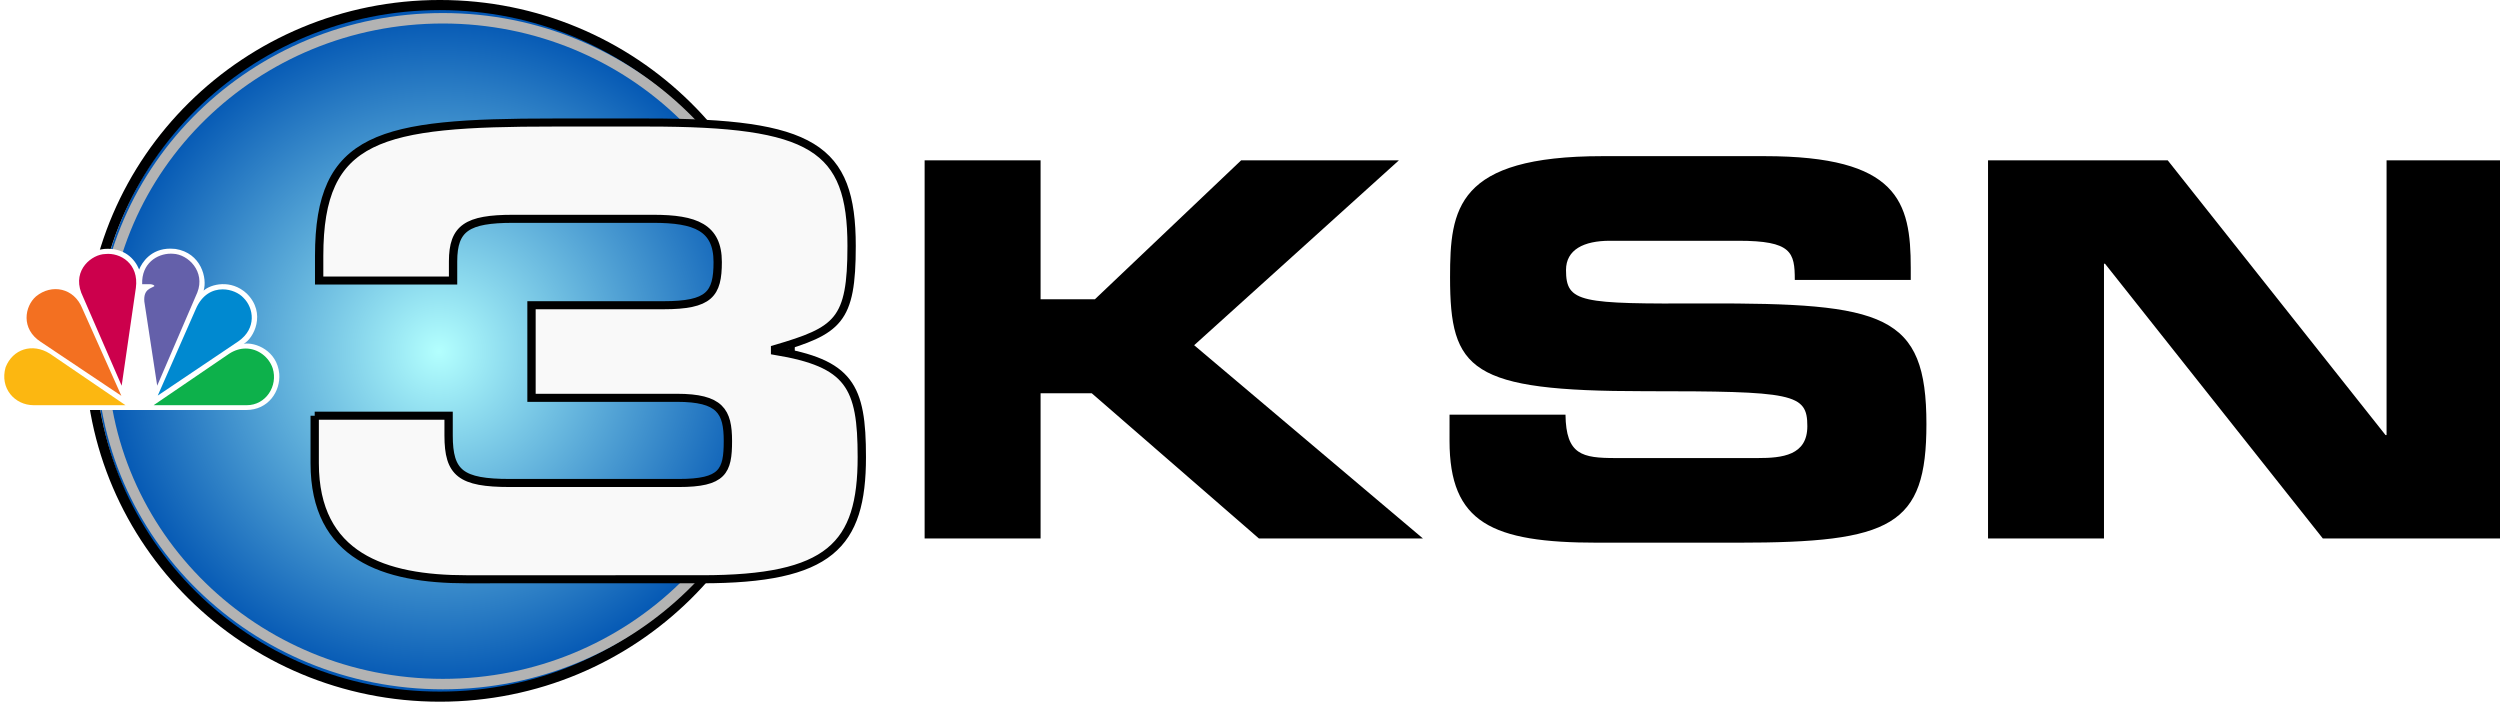
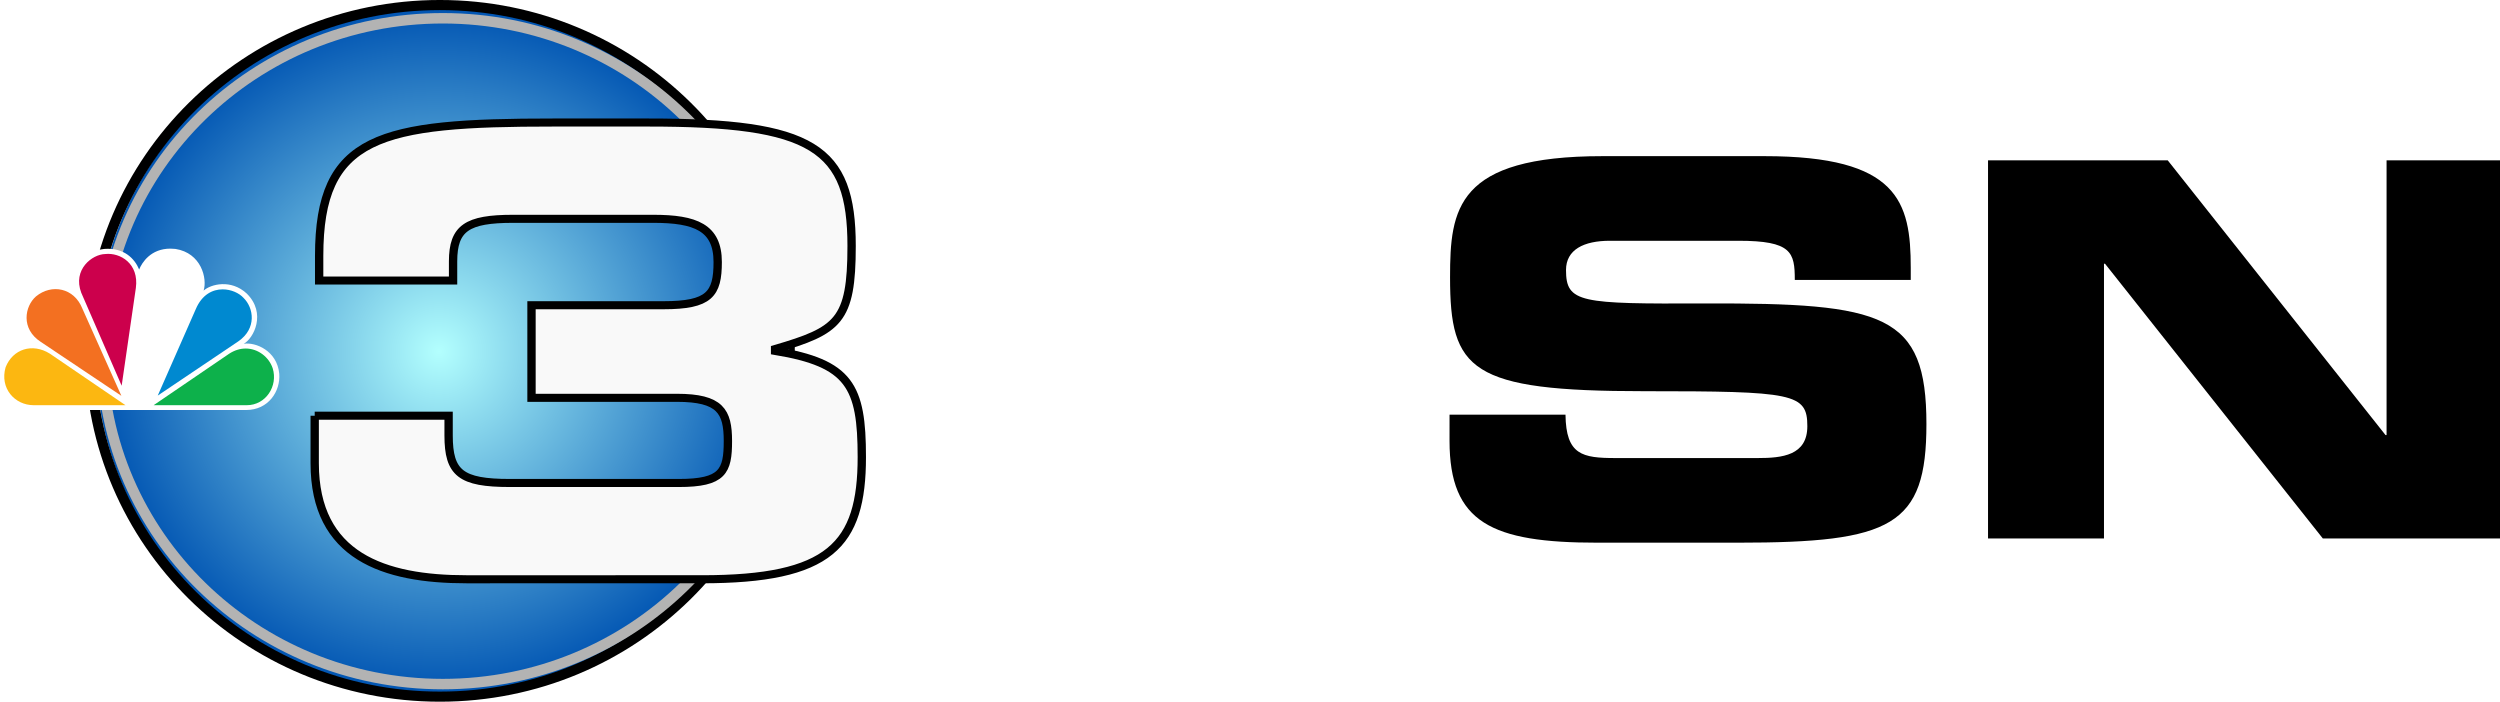
<svg xmlns="http://www.w3.org/2000/svg" xmlns:ns1="http://www.inkscape.org/namespaces/inkscape" xmlns:ns2="http://sodipodi.sourceforge.net/DTD/sodipodi-0.dtd" xmlns:xlink="http://www.w3.org/1999/xlink" width="124.442mm" height="34.929mm" viewBox="0 0 124.442 34.929" version="1.1" id="svg1" ns1:version="1.3.2 (091e20e, 2023-11-25, custom)" ns2:docname="KSNW (2014).svg">
  <ns2:namedview id="namedview1" pagecolor="#ffffff" bordercolor="#000000" borderopacity="0.25" ns1:showpageshadow="2" ns1:pageopacity="0.0" ns1:pagecheckerboard="0" ns1:deskcolor="#d1d1d1" ns1:document-units="mm" ns1:zoom="1.9578168" ns1:cx="188.98602" ns1:cy="40.095683" ns1:window-width="1920" ns1:window-height="991" ns1:window-x="-9" ns1:window-y="-9" ns1:window-maximized="1" ns1:current-layer="layer1" />
  <defs id="defs1">
    <linearGradient id="linearGradient1" ns1:collect="always">
      <stop style="stop-color:#b3fffe;stop-opacity:1;" offset="0" id="stop1" />
      <stop style="stop-color:#0054b2;stop-opacity:1;" offset="1" id="stop2" />
    </linearGradient>
    <radialGradient ns1:collect="always" xlink:href="#linearGradient1" id="radialGradient2" cx="41.951" cy="122.603" fx="41.951" fy="122.603" r="17.105" gradientUnits="userSpaceOnUse" gradientTransform="translate(-1.4489268e-4,1.387)" />
    <filter ns1:collect="always" style="color-interpolation-filters:sRGB" id="filter4" x="-0.02" y="-0.02" width="1.039" height="1.04">
      <feGaussianBlur ns1:collect="always" stdDeviation="0.128" id="feGaussianBlur4" />
    </filter>
  </defs>
  <g ns1:label="Layer 1" ns1:groupmode="layer" id="layer1" transform="translate(-20.1,-106.497)">
    <circle style="fill:url(#radialGradient2);stroke-width:0.336;stroke-miterlimit:0;paint-order:fill markers stroke" id="path1" cx="41.951" cy="123.99" r="17.105" />
    <ellipse style="fill:#f9f9f9;fill-opacity:0;stroke:#000000;stroke-width:0.503;stroke-miterlimit:0;stroke-dasharray:none;stroke-opacity:1;paint-order:fill markers stroke" id="path3" cx="41.995" cy="123.961" rx="17.416" ry="17.213" />
    <g id="g7" transform="matrix(0.265,0,0,0.265,64.175,70.225)">
-       <path d="M 7.358,166.989 H 29.14 V 193.087 H 39.344 l 27.472,-26.099 h 29.631 l -38.461,34.732 42.974,36.302 H 70.151 L 38.755,210.748 h -9.615 v 27.276 H 7.358 Z" id="path5" />
      <path d="m 105.956,214.771 h 21.781 c 0.098,7.555 3.14,8.144 9.419,8.144 h 26.687 c 4.611,0 9.321,-0.491 9.321,-5.985 0,-6.181 -2.551,-6.573 -30.611,-6.573 -32.77,0 -36.499,-3.925 -36.499,-21.389 0,-12.853 1.177,-22.762 28.649,-22.762 h 30.415 c 25.117,0 27.472,8.536 27.472,20.996 v 2.257 h -21.781 c 0,-5.2 -0.589,-7.358 -10.596,-7.358 h -24.136 c -4.906,0 -8.242,1.668 -8.242,5.494 0,6.181 2.649,6.377 26,6.279 33.849,-0.098 41.698,1.962 41.698,22.665 0,19.132 -6.476,22.272 -35.419,22.272 h -26.393 c -19.819,0 -27.766,-3.729 -27.766,-19.132 z" id="path6" />
      <path d="m 207.104,166.989 h 33.751 l 40.914,51.608 h 0.196 v -51.608 h 21.781 v 71.035 h -33.751 l -40.914,-51.608 h -0.196 v 51.608 h -21.781 z" id="path7" />
    </g>
    <ellipse style="mix-blend-mode:normal;fill:#e6e6e6;fill-opacity:0;stroke:#b3b3b3;stroke-width:0.4;stroke-miterlimit:0;stroke-dasharray:none;stroke-opacity:1;paint-order:fill markers stroke;filter:url(#filter4)" id="path4" cx="39.867" cy="120.783" rx="12.838" ry="12.737" transform="matrix(1.322,0,0,1.301,-10.561,-33.161)" />
    <g id="g2" transform="matrix(0.187,0,0,0.181,32.883,110.642)" style="fill:#f9f9f9;stroke:#000000;stroke-width:2.217;stroke-dasharray:none;stroke-opacity:1">
      <path class="st1" d="m 15.41,91.423 h 35.645 v 5.432 c 0,10.354 3.226,13.07 16.295,13.07 h 44.981 c 11.712,0 13.069,-3.225 13.069,-11.542 0,-8.147 -2.036,-11.882 -13.579,-11.882 H 73.121 V 61.04 h 35.136 c 12.222,0 14.428,-3.055 14.428,-11.881 0,-9.505 -5.94,-11.882 -17.144,-11.882 h -37.342 c -12.222,0 -15.956,2.546 -15.956,11.712 v 5.262 h -35.646 v -6.79 c 0,-33.099 16.126,-36.663 62.295,-36.663 h 25.291 c 43.792,0 54.146,6.789 54.146,33.947 0,20.708 -3.564,23.254 -20.369,28.347 v 0.509 c 19.859,3.395 23.085,9.675 23.085,29.195 0,24.273 -8.487,33.608 -42.604,33.608 H 55.807 c -21.896,0 -40.397,-6.28 -40.397,-31.911 V 91.423 Z" id="path2" style="fill:#f9f9f9;stroke:#000000;stroke-width:2.217;stroke-dasharray:none;stroke-opacity:1" />
    </g>
    <g id="g5" transform="matrix(0.082,0,0,0.08,8.649,114.841)">
      <g id="g4">
        <g id="g3">
          <path id="path3113_3_" class="st1" d="m 224.12,63.387 c -2.654,-6.625 -9.118,-13.781 -21.225,-12.798 -15.423,1.677 -20.229,16.457 -17.898,25.275 -6.143,-4.159 -16.587,-5.989 -25.704,1.821 -11.771,11.8 -5.475,27.757 0.996,31.585 -7.132,-0.661 -18.403,4.159 -20.896,16.764 -2.653,15.651 9.279,24.775 20.896,24.775 h 128.829 c 13.434,0 20.888,-11.622 20.052,-22.583 -1.318,-14.305 -14.408,-19.794 -21.549,-18.618 5.966,-3.328 13.934,-18.963 1.818,-31.255 -9.617,-9.147 -21.877,-5.819 -26.188,-1.829 2.324,-7.642 -1.486,-23.438 -17.085,-25.936 -1.078,-0.12 -2.116,-0.185 -3.106,-0.185 -11.907,0.002 -17.261,8.705 -18.941,12.985" style="fill:#ffffff" />
          <path id="path3115_3_" class="st2" d="m 161.438,80.175 c -6.802,6.157 -9.277,20.109 2.984,28.264 l 48.915,33.559 -23.718,-54.336 C 184.65,74.84 171.054,72.044 161.438,80.175" style="fill:#f37021" />
          <path id="path3117_3_" class="st3" d="m 203.544,53.757 c -7.951,0.162 -19.89,9.63 -14.577,24.089 l 24.53,57.851 8.62,-60.849 c 1.995,-15.12 -9.447,-22.099 -18.573,-21.091" style="fill:#cc004c" />
-           <path id="path3119_3_" class="st4" d="m 225.945,72.528 h 4.638 c 0,0 2.477,0 2.814,1.168 -1.825,1.491 -6.793,1.677 -6.134,9.64 l 7.798,52.353 24.363,-58.004 c 4.983,-12.951 -5.477,-23.767 -14.755,-24.098 -0.433,-0.031 -0.868,-0.056 -1.318,-0.056 -8.328,0 -17.872,6.053 -17.405,18.997" style="fill:#6460aa" />
          <path id="path3121_3_" class="st5" d="m 258.443,88.154 -23.043,53.685 48.901,-33.736 c 11.272,-7.995 9.454,-20.778 3.144,-27.096 -2.645,-2.974 -7.502,-5.271 -12.648,-5.271 -6.078,-0.001 -12.583,3.223 -16.354,12.419" style="fill:#0089d0" />
          <path id="path3123_3_" class="st6" d="m 278.825,115.742 -45.924,32.077 h 56.545 c 11.601,0 19.056,-11.962 15.742,-22.938 -2.22,-6.899 -8.787,-12.315 -16.409,-12.323 -3.208,0.001 -6.611,0.968 -9.954,3.184" style="fill:#0db14b" />
          <path id="path3125_3_" class="st7" d="m 160.12,147.819 h 55.711 l -45.935,-32.077 c -10.612,-6.818 -22.545,-2.829 -26.852,8.486 -3.651,12.953 5.465,23.592 17.077,23.592" style="fill:#fcb711" />
        </g>
      </g>
    </g>
  </g>
</svg>